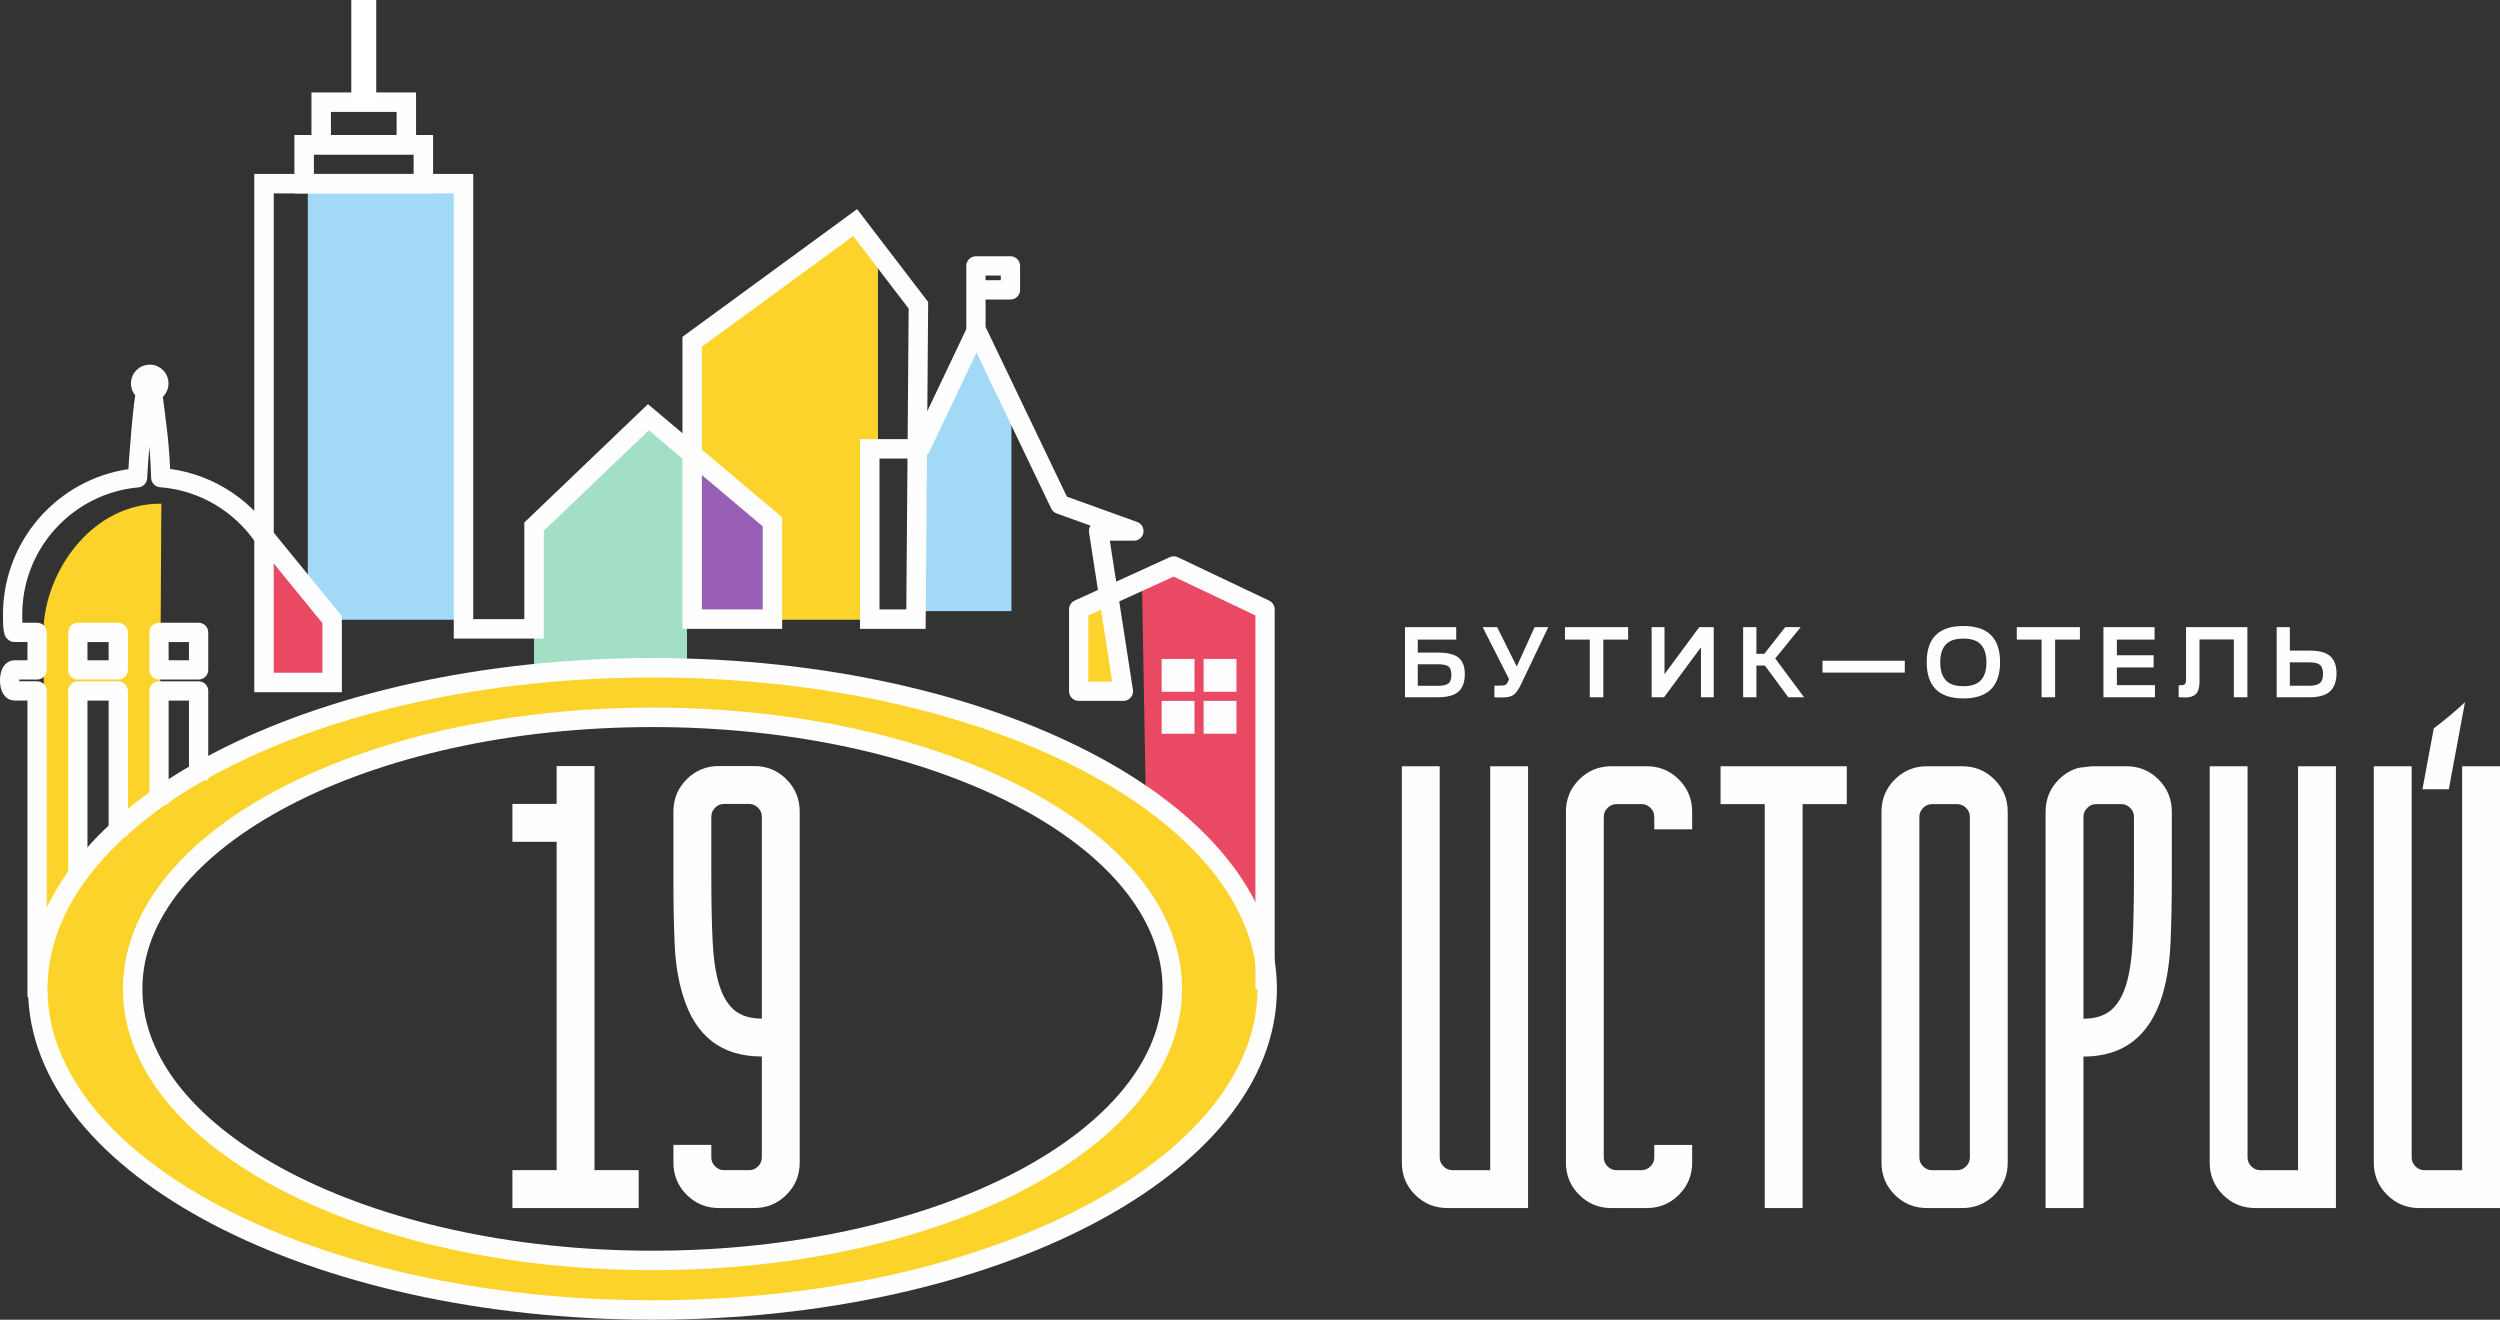
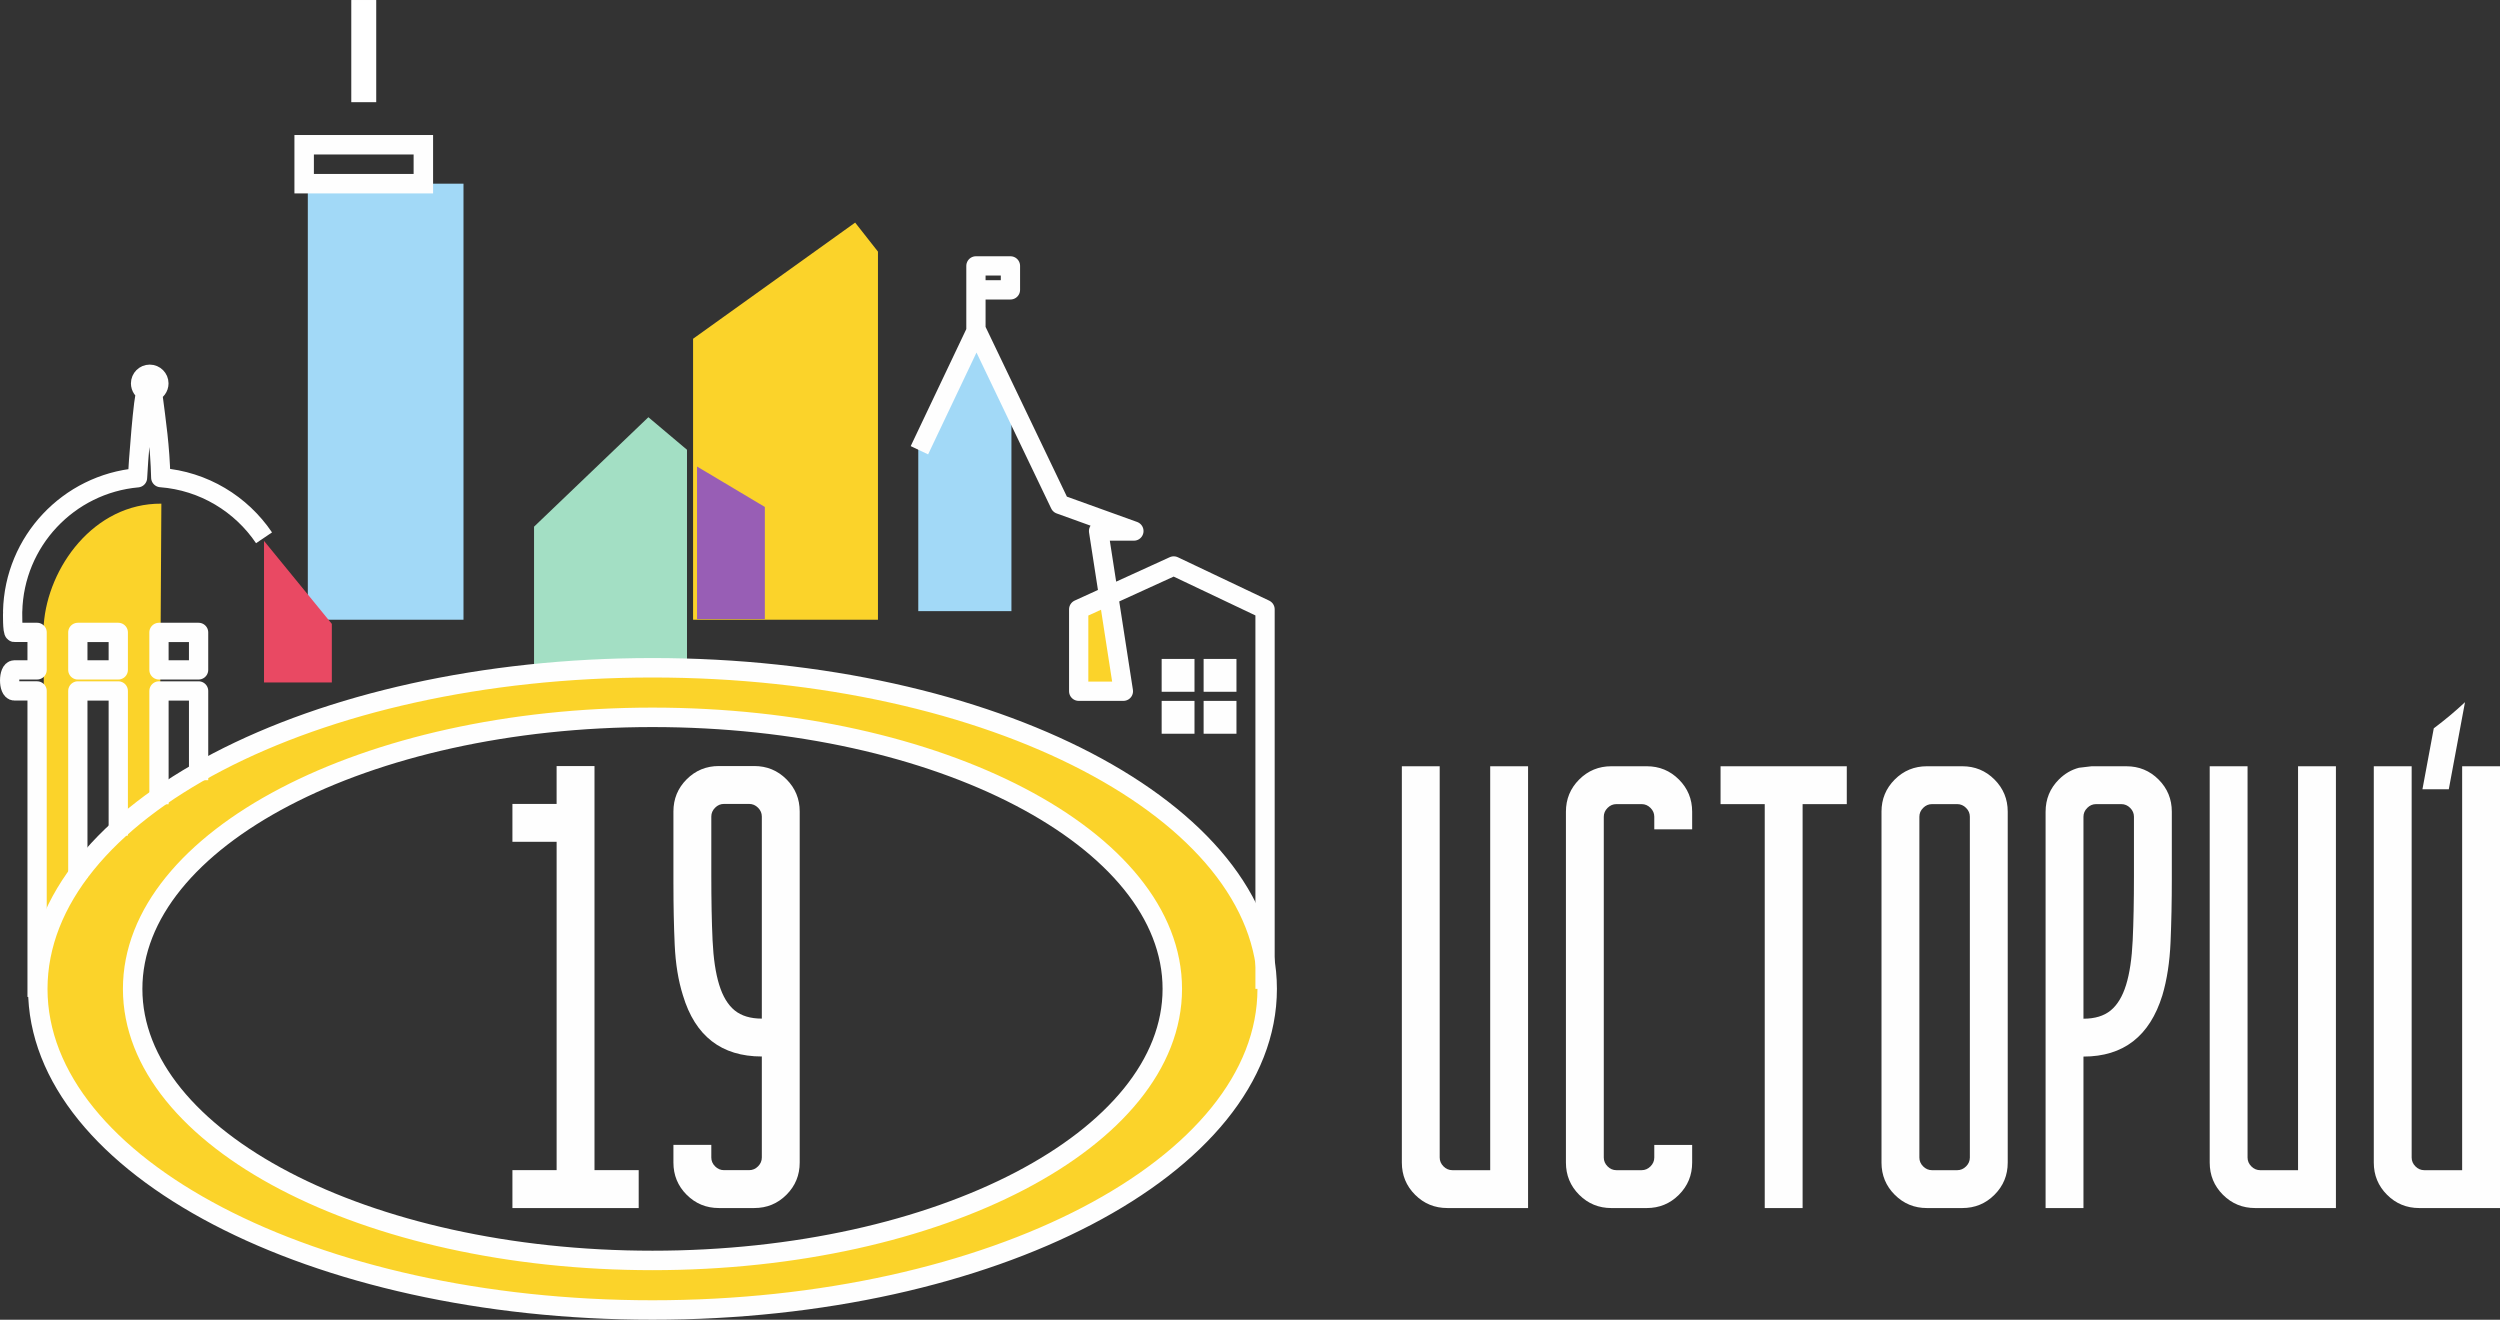
<svg xmlns="http://www.w3.org/2000/svg" xml:space="preserve" width="50.813mm" height="26.824mm" style="shape-rendering:geometricPrecision; text-rendering:geometricPrecision; image-rendering:optimizeQuality; fill-rule:evenodd; clip-rule:evenodd" viewBox="0 0 2676.15 1412.71">
  <rect x="0" y="0" width="2676.15" height="1412.71" fill="#333333" stroke="none" />
  <defs>
    <style type="text/css">  .str0 {stroke:#FEFEFE;stroke-width:20.83;stroke-miterlimit:22.926} .str1 {stroke:#FEFEFE;stroke-width:20.83;stroke-miterlimit:22.926} .str2 {stroke:#FEFEFE;stroke-width:20.83;stroke-miterlimit:22.926} .str3 {stroke:#FEFEFE;stroke-width:20.83;stroke-miterlimit:22.926} .str5 {stroke:#FEFEFE;stroke-width:20.63;stroke-linejoin:round;stroke-miterlimit:22.926} .str4 {stroke:#FEFEFE;stroke-width:20.63;stroke-linejoin:round;stroke-miterlimit:22.926} .fil8 {fill:none} .fil7 {fill:#FEFEFE} .fil6 {fill:#A2D9F7} .fil1 {fill:#A2D9F7} .fil5 {fill:#985EB5} .fil4 {fill:#A3DFC4} .fil2 {fill:#E94963} .fil3 {fill:#FBD32A} .fil9 {fill:white} .fil0 {fill:#FEFEFE;fill-rule:nonzero}  </style>
  </defs>
  <g id="Слой_x0020_1">
    <g id="_1945353927952">
-       <path class="fil0" d="M1503.98 746.4l0 -75.09 54.83 0 0 13.38 -41.14 0 0 13.88 21.58 0c10.54,0 17.98,1.85 22.29,5.57 4.33,3.72 6.49,9.56 6.49,17.53 0,8.24 -2.21,14.43 -6.64,18.54 -4.42,4.12 -12.04,6.18 -22.86,6.18l-34.55 0zm13.68 -12.26l21.48 0c5.2,0 8.92,-0.81 11.14,-2.43 2.23,-1.62 3.34,-4.7 3.34,-9.22 0,-4.6 -1.08,-7.65 -3.24,-9.17 -2.16,-1.52 -5.98,-2.29 -11.45,-2.29l-21.28 0 0 23.11zm90.14 12.47c-3.24,0 -5.95,-0.07 -8.11,-0.21l0 -12.46 5.68 0c3.04,0 5.08,-0.27 6.13,-0.82 1.05,-0.54 2.01,-1.79 2.89,-3.75l1.01 -2.33 -28.27 -55.74 15.5 0 20.98 42.15 19.15 -42.15 14.59 0 -29.19 61.31c-2.63,5.47 -5.25,9.17 -7.85,11.1 -2.6,1.93 -6.77,2.89 -12.51,2.89zm93.99 -0.21l0 -61.71 -26.55 0 0 -13.38 67.59 0 0 13.38 -26.55 0 0 61.71 -14.49 0zm66.22 0l0 -75.09 13.78 0 0 50.36 37.19 -50.36 15.5 0 0 75.09 -13.68 0 0 -53.51 -39.52 53.51 -13.28 0zm146.29 0l-25.03 -33.95 -9.12 0 0 33.95 -14.19 0 0 -75.09 14.19 0 0 28.58 8.41 0 22.49 -28.58 16.52 0 -27.26 33.54 30.91 41.55 -16.93 0zm36.63 -26.45l0 -12.67 88.06 0 0 12.67 -88.06 0zm150.74 27.67c-26.14,0 -39.22,-12.94 -39.22,-38.82 0,-25.81 13.07,-38.71 39.22,-38.71 26.22,0 39.33,12.9 39.33,38.71 0,25.88 -13.11,38.82 -39.33,38.82zm-18.9 -19.56c3.89,4.33 10.19,6.49 18.9,6.49 8.72,0 15.02,-2.16 18.9,-6.49 3.89,-4.32 5.83,-10.67 5.83,-19.05 0,-8.31 -1.94,-14.63 -5.83,-18.95 -3.89,-4.32 -10.19,-6.48 -18.9,-6.48 -8.71,0 -15.01,2.16 -18.9,6.48 -3.89,4.33 -5.83,10.64 -5.83,18.95 0,8.38 1.94,14.73 5.83,19.05zm102.66 18.34l0 -61.71 -26.55 0 0 -13.38 67.59 0 0 13.38 -26.55 0 0 61.71 -14.49 0zm66.22 0l0 -75.09 54.73 0 0 13.38 -40.34 0 0 16.72 39.32 0 0 13.07 -39.32 0 0 18.95 40.74 0 0 12.97 -55.13 0zm80.51 -0.21l0 -12.67 2.13 0c2.36,0 3.92,-0.42 4.66,-1.26 0.74,-0.84 1.12,-2.49 1.12,-4.91l0 -56.04 65.67 0 0 75.09 -14.49 0 0 -61.92 -36.79 0 0 45.4c0,6.15 -1.25,10.48 -3.75,12.98 -2.5,2.5 -6.35,3.75 -11.55,3.75 -3.31,0 -5.65,-0.14 -7,-0.41zm104.94 0.21l0 -75.09 14.08 0 0 25.13 21.18 0c10.4,0 17.8,2.03 22.19,6.09 4.39,4.05 6.59,10.13 6.59,18.24 0,8.31 -2.23,14.66 -6.69,19.05 -4.46,4.39 -12.06,6.59 -22.8,6.59l-34.55 0zm14.08 -12.37l21.08 0c5.07,0 8.75,-0.94 11.04,-2.83 2.3,-1.89 3.44,-5.13 3.44,-9.73 0,-4.72 -1.11,-7.98 -3.34,-9.77 -2.23,-1.79 -6.01,-2.69 -11.34,-2.69l-20.88 0 0 25.03z" />
      <path class="fil0" d="M1541.14 820.22l0 418.87c0,3.59 1.36,6.76 4.06,9.46 2.7,2.7 5.86,4.06 9.46,4.06l40.54 0 0 -432.39 40.53 0 0 472.92 -86.47 0c-13.51,0 -25.01,-4.73 -34.46,-14.19 -9.45,-9.45 -14.18,-20.95 -14.18,-34.46l0 -424.28 40.53 0zm1097.54 -68.57l-17.35 93.23 -28.21 0 12.14 -65.25c12,-9.01 23.16,-18.34 33.42,-27.98zm-962.42 492.85l0 -375.63c0,-13.51 4.73,-25 14.19,-34.45 9.45,-9.46 20.94,-14.19 34.45,-14.19l37.84 0c13.51,0 24.99,4.73 34.45,14.19 9.46,9.45 14.19,20.95 14.19,34.45l0 18.91 -40.54 0 0 -13.51c0,-3.61 -1.35,-6.76 -4.06,-9.46 -2.71,-2.71 -5.86,-4.05 -9.46,-4.05l-27.02 0c-3.6,0 -6.76,1.35 -9.46,4.05 -2.7,2.7 -4.06,5.86 -4.06,9.46l0 364.83c0,3.6 1.36,6.76 4.06,9.46 2.7,2.7 5.85,4.06 9.46,4.06l27.02 0c3.61,0 6.76,-1.36 9.46,-4.06 2.7,-2.7 4.06,-5.86 4.06,-9.46l0 -13.51 40.54 0 0 18.92c0,13.51 -4.73,25 -14.19,34.46 -9.46,9.46 -20.94,14.19 -34.45,14.19l-37.84 0c-13.51,0 -25,-4.73 -34.45,-14.19 -9.46,-9.46 -14.19,-20.95 -14.19,-34.46zm165.53 -383.74l0 -40.53 135.07 0 0.05 0 0 40.53 -47.29 0 0 432.39 -40.54 0 0 -432.39 -47.29 0zm220.92 -40.53l37.84 0c13.5,0 25,4.72 34.45,14.19 9.46,9.45 14.19,20.94 14.19,34.45l0 375.63c0,13.51 -4.73,25 -14.19,34.46 -9.45,9.46 -20.95,14.19 -34.45,14.19l-37.84 0c-13.51,0 -24.99,-4.73 -34.45,-14.19 -9.46,-9.46 -14.19,-20.95 -14.19,-34.46l0 -375.63c0,-13.51 4.73,-25 14.19,-34.45 9.46,-9.46 20.95,-14.19 34.45,-14.19zm5.41 432.39l27.02 0c3.61,0 6.76,-1.36 9.46,-4.06 2.7,-2.7 4.05,-5.86 4.05,-9.46l0 -364.83c0,-3.61 -1.35,-6.76 -4.05,-9.46 -2.7,-2.71 -5.86,-4.05 -9.46,-4.05l-27.02 0c-3.61,0 -6.76,1.34 -9.46,4.05 -2.7,2.7 -4.05,5.85 -4.05,9.46l0 364.83c0,3.6 1.35,6.76 4.05,9.46 2.71,2.7 5.86,4.06 9.46,4.06zm121.61 -383.74c0,-13.51 4.73,-25.01 14.18,-34.46 6.27,-6.27 13.44,-10.46 21.48,-12.57 4.54,-0.52 9.06,-1.05 13.55,-1.61l37.26 0c13.51,0 25,4.72 34.45,14.18 9.46,9.45 14.19,20.95 14.19,34.46l0 72.29c0,23.42 -0.45,45.83 -1.35,67.22 -0.9,21.39 -3.82,40.42 -8.78,57.09 -13.51,43.69 -41.66,65.53 -84.45,65.53l0 162.15 -40.54 0 0 -424.28zm40.54 221.59c12.16,0 21.85,-2.92 29.05,-8.78 7.2,-5.86 12.72,-14.98 16.55,-27.36 3.83,-12.39 6.19,-28.27 7.09,-47.63 0.9,-19.37 1.35,-42.57 1.35,-69.59l0 -62.83c0,-3.61 -1.35,-6.76 -4.05,-9.46 -2.7,-2.71 -5.86,-4.06 -9.46,-4.06l-27.03 0c-3.6,0 -6.76,1.35 -9.46,4.06 -2.7,2.7 -4.05,5.86 -4.05,9.46l0 216.19zm175.65 -270.24l0 418.87c0,3.59 1.36,6.76 4.06,9.46 2.7,2.7 5.86,4.06 9.46,4.06l40.53 0 0 -432.39 40.54 0 0 472.92 -86.47 0c-13.51,0 -25,-4.73 -34.46,-14.19 -9.46,-9.46 -14.18,-20.95 -14.18,-34.46l0 -424.28 40.53 0zm175.66 0l0 418.87c0,3.59 1.36,6.77 4.06,9.46 2.69,2.69 5.86,4.06 9.46,4.06l40.53 0 0 -432.39 40.54 0 0 472.92 -86.48 0c-13.51,0 -25.01,-4.73 -34.45,-14.19 -9.45,-9.45 -14.19,-20.95 -14.19,-34.46l0 -424.28 40.54 0z" />
      <g>
        <g>
          <polygon class="fil1" points="329.5,196.61 496.15,196.61 496.15,663.39 329.5,663.39 " />
          <polygon class="fil2" points="282.62,579 355.21,667.82 355.21,730.55 282.62,730.55 " />
          <polygon class="fil3" points="741.91,362.62 915.41,238.27 939.82,269.34 939.82,663.39 741.91,663.39 " />
          <path class="fil3" d="M46.83 668.51c4.37,-60.89 53.53,-129.83 125.9,-129.38l-2.58 442.61 -123.32 0c0,-104.41 0,-208.82 0,-313.23zm36.46 8.43l43.28 0 0 43.28 -43.28 0 0 -43.28zm0 62.66l43.28 0 0 185.41 -43.28 0 0 -185.41z" />
          <polygon class="fil4" points="571.67,563.78 694.06,446.6 735.4,481.45 735.4,723.94 571.67,723.94 " />
          <polygon class="fil5" points="746.15,499.39 818.73,542.66 818.73,662.74 746.15,662.74 " />
-           <polygon class="fil2" points="1222.39,621.48 1256.44,605.84 1345.57,651.88 1345.57,972.98 1226.47,851.86 " />
          <polygon class="fil3" points="1176.79,642.18 1154.7,654.94 1154.7,737.16 1202.53,739.93 " />
          <polygon class="fil6" points="982.98,480.45 1048.8,344.05 1082.7,432.38 1082.7,654.2 982.98,654.2 " />
        </g>
        <g>
          <polygon class="fil7" points="1243.51,705.35 1278.66,705.35 1278.66,740.5 1243.51,740.5 " />
          <polygon class="fil7" points="1288.43,750.26 1323.58,750.26 1323.58,785.42 1288.43,785.42 " />
          <polygon class="fil7" points="1288.43,705.35 1323.58,705.35 1323.58,740.5 1288.43,740.5 " />
          <polygon class="fil7" points="1243.51,750.26 1278.66,750.26 1278.66,785.42 1243.51,785.42 " />
        </g>
        <path class="fil3 str0" d="M698.46 714.82c363.41,0 658.01,153.9 658.01,343.73 0,189.84 -294.6,343.74 -658.01,343.74 -363.41,0 -658.01,-153.9 -658.01,-343.74 0,-189.84 294.6,-343.73 658.01,-343.73zm0 53.05c307.32,0 556.45,130.14 556.45,290.68 0,160.54 -249.13,290.69 -556.45,290.69 -307.32,0 -556.46,-130.14 -556.46,-290.69 0,-160.54 249.13,-290.68 556.46,-290.68z" />
        <g>
-           <polyline class="fil8 str1" points="282.62,573.88 355.54,663.31 355.54,730.55 282.62,730.55 282.62,196.61 496.15,196.61 496.15,673.16 571.67,673.16 571.67,563.78 694.06,446.6 826.87,558.58 826.87,662.74 740.94,662.74 740.94,365.87 915.41,238.27 983.12,326.82 980.51,662.74 931.04,662.74 931.04,480.45 981.82,480.45 " />
          <polygon class="fil8 str2" points="325.59,154.94 453.18,154.94 453.18,196.61 325.59,196.61 " />
-           <polygon class="fil8 str3" points="343.82,109.37 434.96,109.37 434.96,154.94 343.82,154.94 " />
          <polygon class="fil9" points="376.04,0 402.73,0 402.73,109.37 376.04,109.37 " />
          <path class="fil0" d="M595.83 860.55l0 -40.55 40.55 0 0 432.59 47.32 0 0 40.55 -135.18 0 0 -40.55 47.32 0 0 -351.48 -47.32 0 0 -40.56 47.32 0zm125.04 85.85l0 -77.74c0,-13.51 4.73,-25.01 14.19,-34.47 9.46,-9.46 20.96,-14.19 34.48,-14.19l37.85 0c13.51,0 25.01,4.73 34.47,14.19 9.46,9.46 14.19,20.96 14.19,34.47l0 375.81c0,13.52 -4.73,25.01 -14.19,34.48 -9.46,9.46 -20.96,14.19 -34.47,14.19l-37.85 0c-13.52,0 -25.01,-4.73 -34.48,-14.19 -9.46,-9.46 -14.19,-20.96 -14.19,-34.48l0 -18.92 40.56 0 0 13.52c0,3.6 1.35,6.76 4.06,9.46 2.7,2.7 5.86,4.06 9.46,4.06l27.04 0c3.6,0 6.76,-1.35 9.46,-4.06 2.7,-2.71 4.06,-5.86 4.06,-9.46l0 -108.15c-43.26,0 -71.42,-21.85 -84.49,-65.56 -4.96,-15.77 -7.88,-33.8 -8.78,-54.07 -0.9,-20.28 -1.35,-41.91 -1.35,-64.89zm40.56 -9.46c0,27.03 0.45,50.24 1.35,69.62 0.9,19.38 3.27,35.25 7.1,47.65 3.83,12.39 9.35,21.52 16.56,27.38 7.21,5.86 16.9,8.78 29.07,8.78l0 -216.3c0,-3.6 -1.35,-6.76 -4.06,-9.46 -2.71,-2.7 -5.86,-4.06 -9.46,-4.06l-27.04 0c-3.6,0 -6.76,1.35 -9.46,4.06 -2.71,2.71 -4.06,5.86 -4.06,9.46l0 62.86z" />
          <path class="fil8 str4" d="M39.71 1067.17l0 -327.57 -24.27 0c-6.84,0 -6.8,-22.53 0,-22.53l24.27 0 0 -40.13 -24.27 0c-2.41,0 -1.86,-22.27 -1.89,-22.54 1.76,-75.12 59.84,-136.31 133.66,-142.98 0.3,-10.12 6.38,-91.95 9.31,-91.95 -3.55,-1.47 -6.05,-4.98 -6.05,-9.06 0,-5.41 4.39,-9.81 9.81,-9.81 5.42,0 9.81,4.4 9.81,9.81 0,4.39 -2.88,8.11 -6.86,9.36 4.33,33.55 8.01,57.71 8.86,91.48 46.03,3.54 86.12,28.27 110.55,64.44m-70.05 259.46l0 -95.54 -42.41 0 0 121.34m-43.58 33.53l0 -154.87 -43.29 0 0 200m129.27 -262.66l-42.41 0 0 40.13 42.41 0 0 -40.13zm-85.98 0l-43.29 0 0 40.13 43.29 0 0 -40.13z" />
          <path class="fil8 str5" d="M1044.7 354.58l0 -44.3 0 -25.66 36.93 0 0 25.66 -33.55 0m-63.9 171.68l60.52 -127.38 0.55 -1.17 0.59 1.23 88.75 185.26 79.19 28.55 -37.81 -0.03 26.56 171.51 -47.84 0 0 -87.67 101.75 -46.43 97.74 46.43 0 406.3" />
        </g>
      </g>
    </g>
  </g>
</svg>